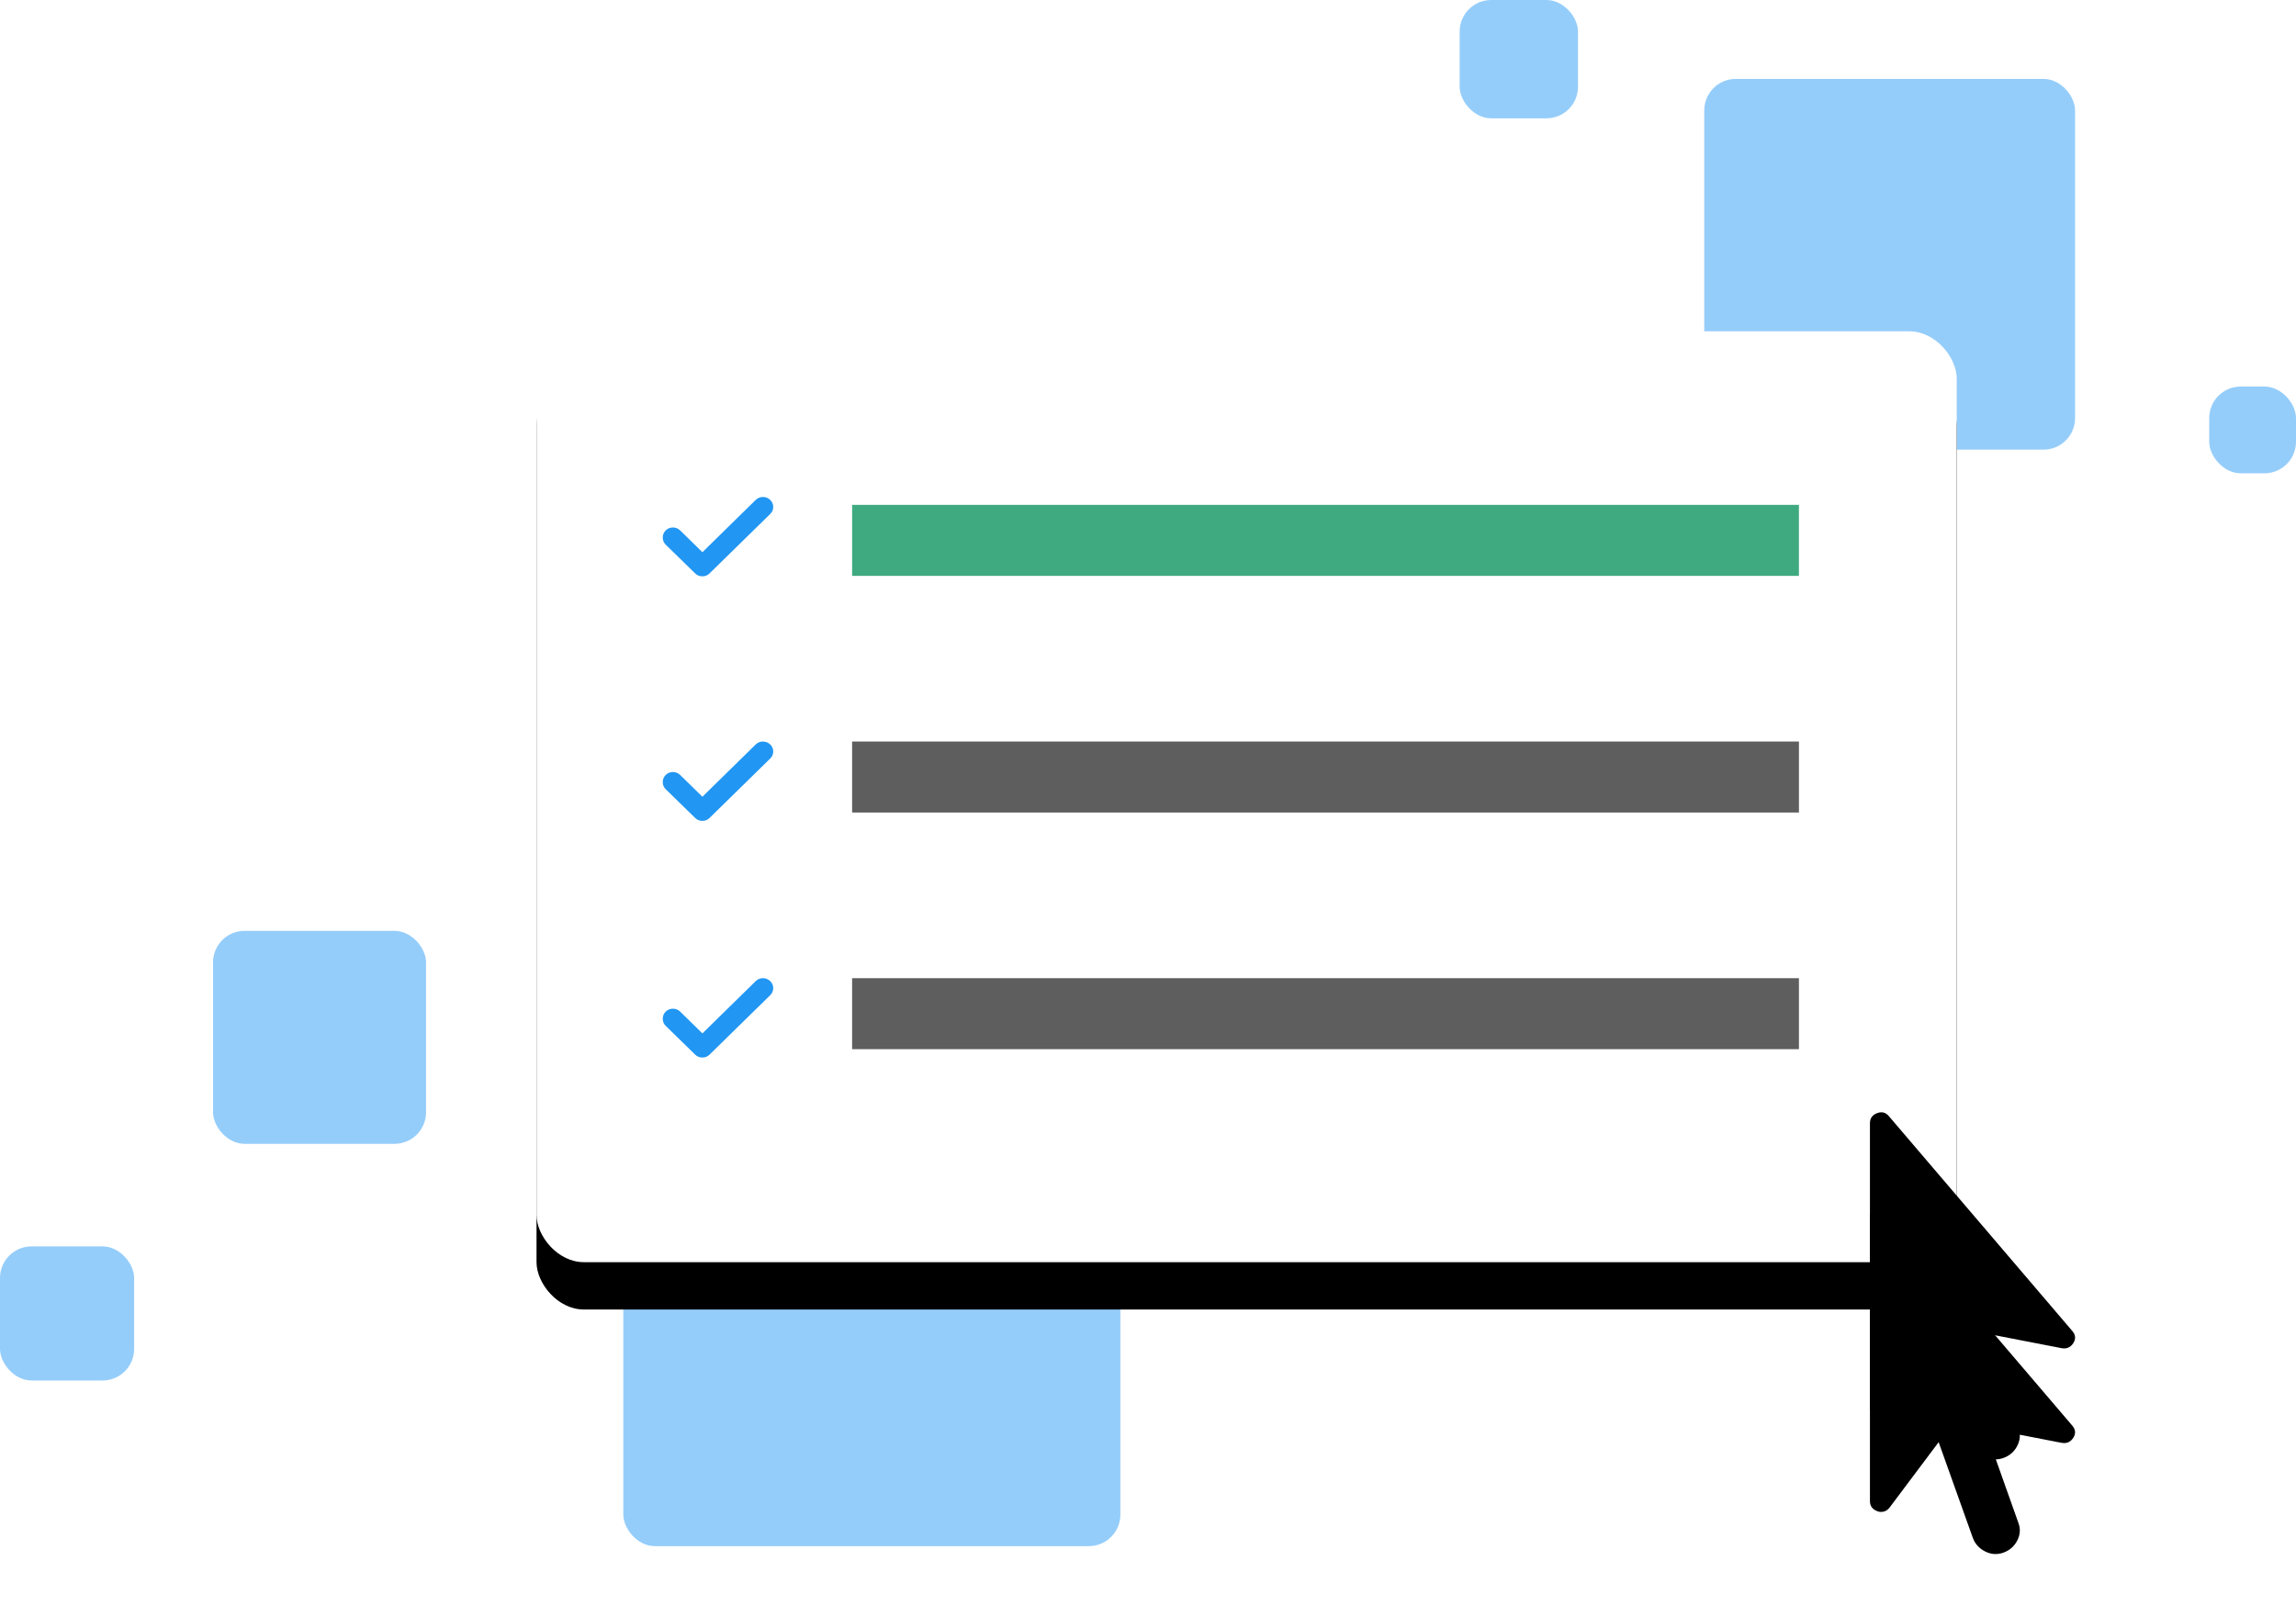
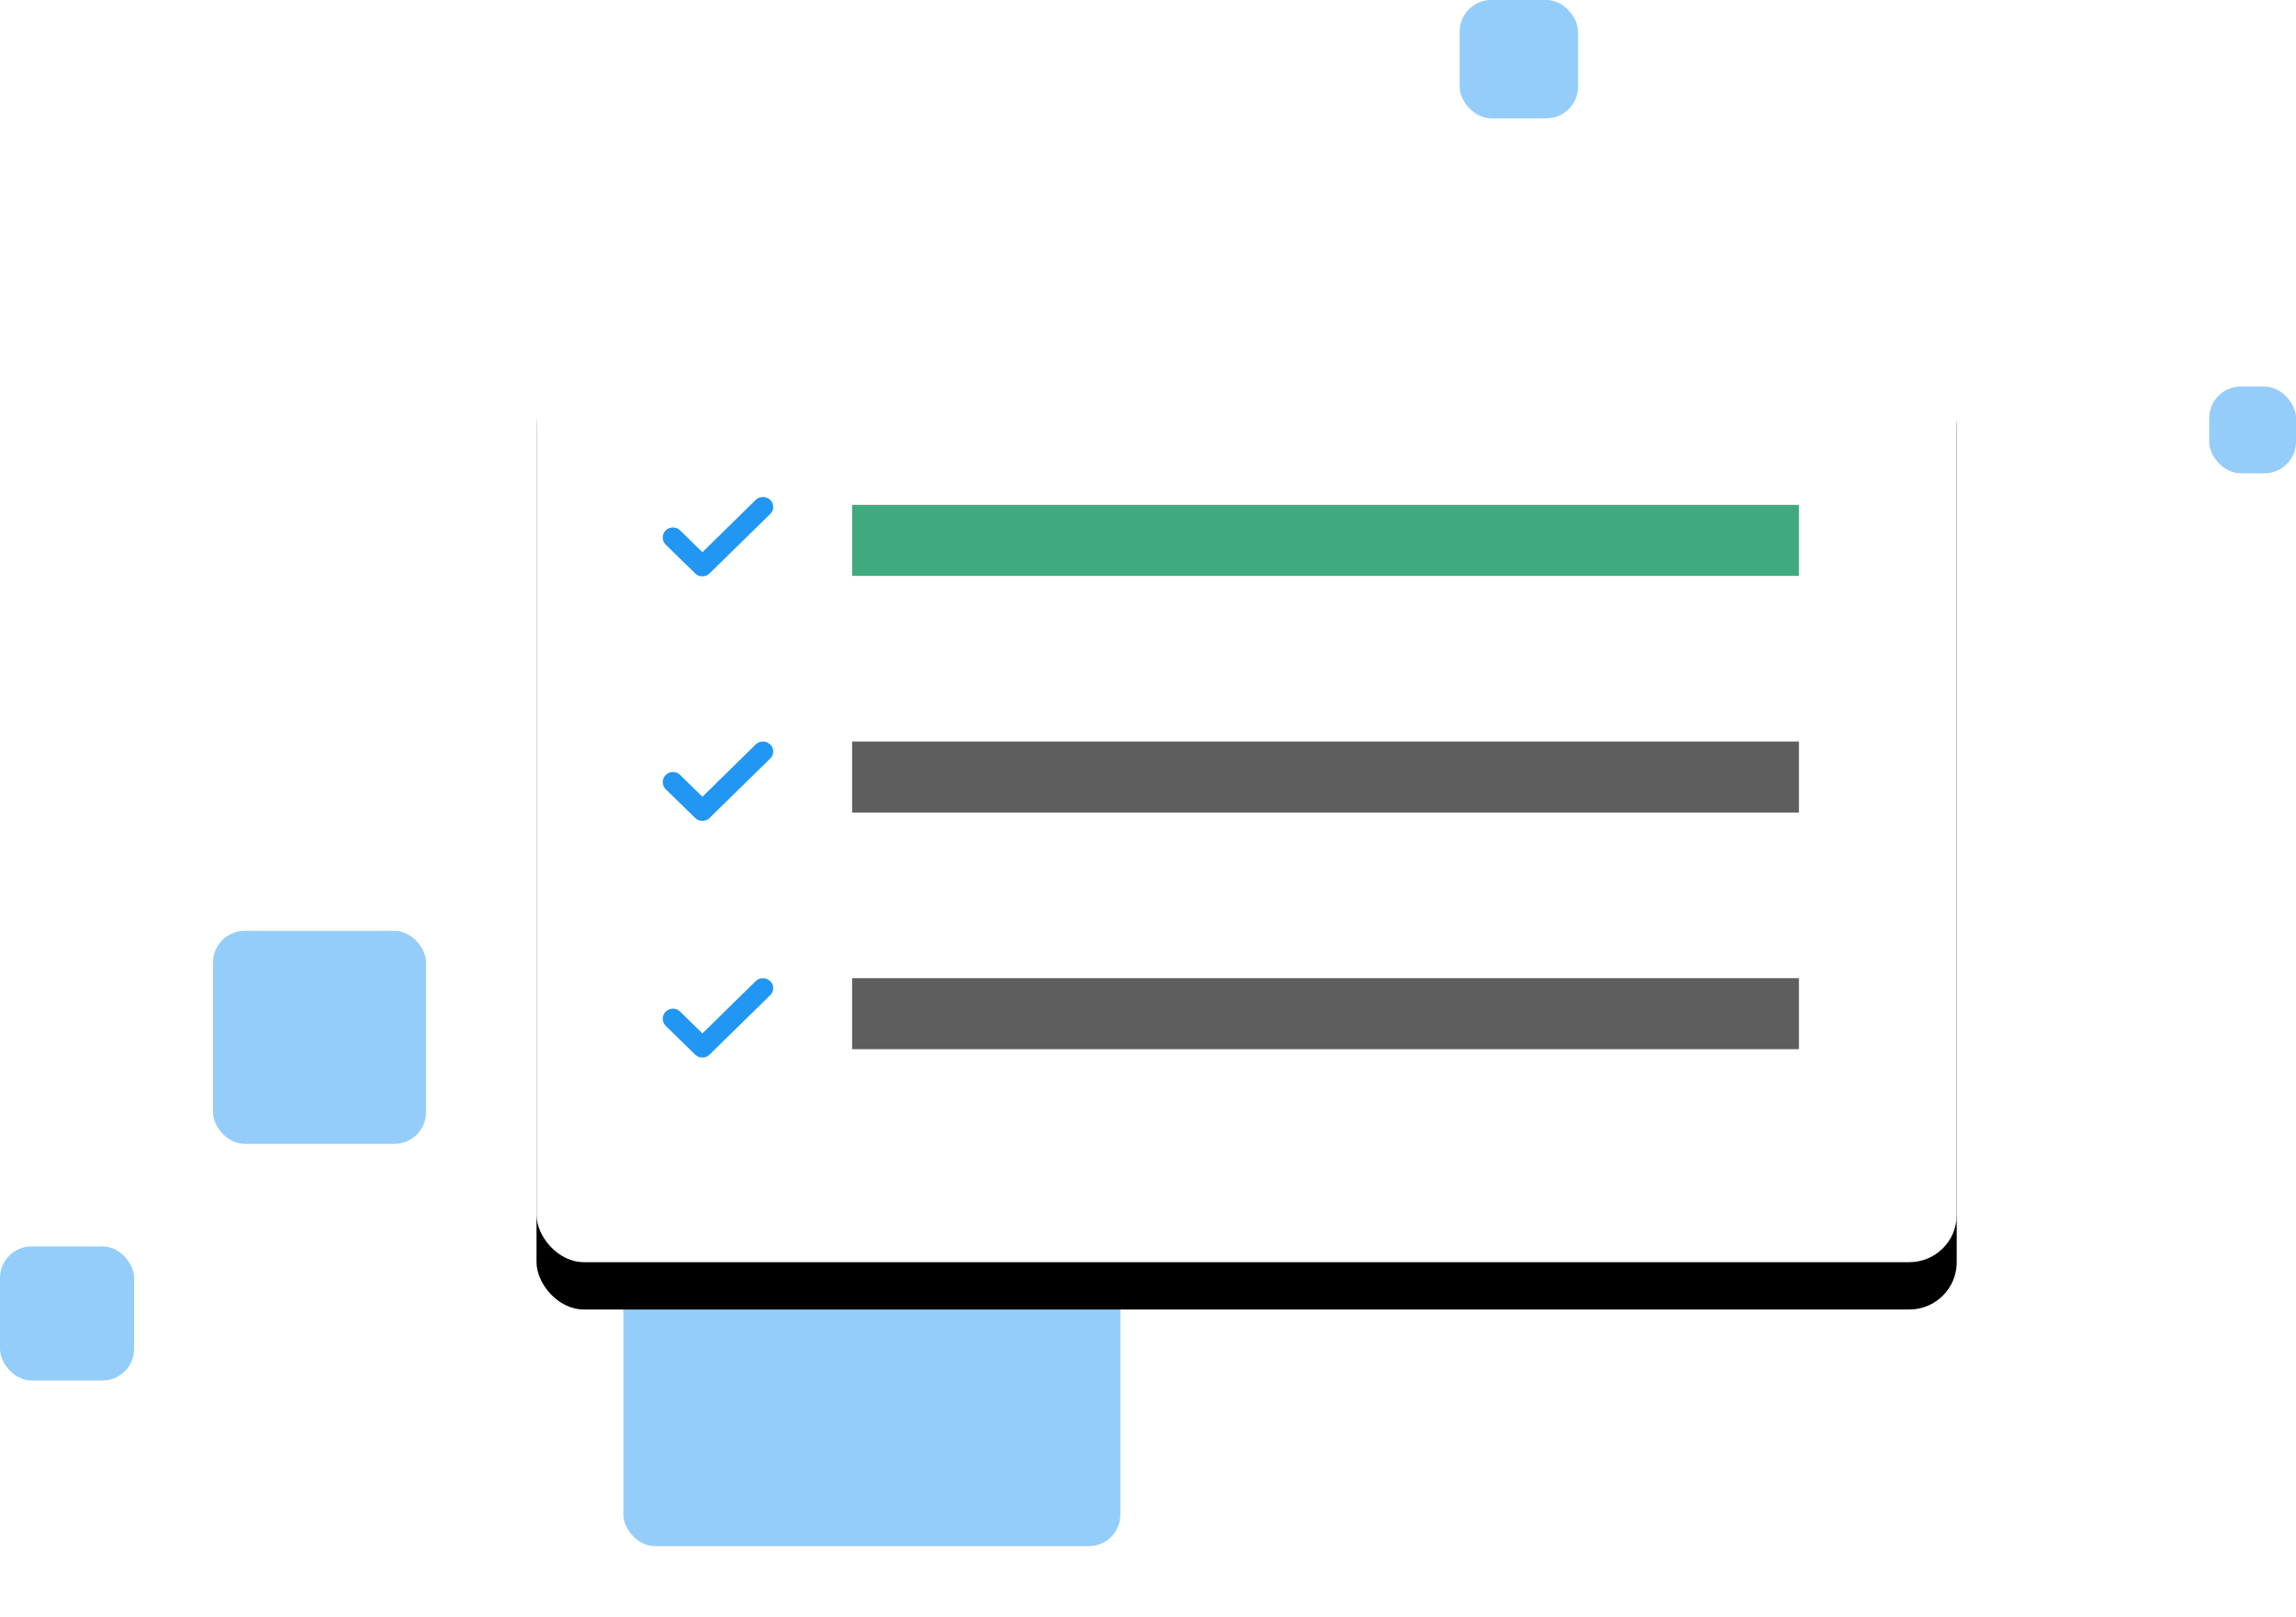
<svg xmlns="http://www.w3.org/2000/svg" xmlns:xlink="http://www.w3.org/1999/xlink" width="291px" height="205px" viewBox="0 0 291 205" version="1.1">
  <title>1 post project@2x</title>
  <desc>Created with Sketch.</desc>
  <defs>
    <rect id="path-1" x="0" y="0" width="180" height="118" rx="6" />
    <filter x="-10.0%" y="-10.2%" width="120.0%" height="130.5%" filterUnits="objectBoundingBox" id="filter-2">
      <feOffset dx="0" dy="6" in="SourceAlpha" result="shadowOffsetOuter1" />
      <feGaussianBlur stdDeviation="5" in="shadowOffsetOuter1" result="shadowBlurOuter1" />
      <feColorMatrix values="0 0 0 0 0   0 0 0 0 0   0 0 0 0 0  0 0 0 0.2 0" type="matrix" in="shadowBlurOuter1" />
    </filter>
-     <path d="M261.296,170.902 C261.934,171.017 262.428,170.802 262.776,170.258 C263.124,169.715 263.066,169.185 262.602,168.67 L239.438,141.535 C239.032,141.02 238.524,140.877 237.914,141.106 C237.305,141.335 237,141.764 237,142.394 L237,178.287 C237,178.917 237.319,179.346 237.958,179.575 C238.074,179.633 238.219,179.661 238.393,179.661 C238.858,179.661 239.235,179.461 239.525,179.06 L245.708,170.817 L250.062,183.01 C250.352,183.754 250.875,184.312 251.63,184.685 C252.384,185.057 253.154,185.1 253.937,184.813 C254.721,184.527 255.302,184.012 255.679,183.268 C256.056,182.523 256.1,181.779 255.81,181.035 L251.543,169.013 L261.296,170.902 Z" id="path-3" />
    <filter x="-69.2%" y="-22.7%" width="238.5%" height="190.9%" filterUnits="objectBoundingBox" id="filter-4">
      <feOffset dx="0" dy="12" in="SourceAlpha" result="shadowOffsetOuter1" />
      <feGaussianBlur stdDeviation="4" in="shadowOffsetOuter1" result="shadowBlurOuter1" />
      <feColorMatrix values="0 0 0 0 0   0 0 0 0 0   0 0 0 0 0  0 0 0 0.2 0" type="matrix" in="shadowBlurOuter1" />
    </filter>
  </defs>
  <g id="Page-1" stroke="none" stroke-width="1" fill="none" fill-rule="evenodd">
    <g id="home" transform="translate(-312, -2703)">
      <g id="1-post-project" transform="translate(312, 2703)">
-         <rect id="Rectangle" fill="#2196F3" opacity="0.476" x="216" y="10" width="47" height="47" rx="4" />
        <rect id="Rectangle-Copy" fill="#2196F3" opacity="0.476" x="79" y="133" width="63" height="63" rx="4" />
        <rect id="Rectangle-Copy-2" fill="#2196F3" opacity="0.476" x="27" y="118" width="27" height="27" rx="4" />
        <rect id="Rectangle-Copy-3" fill="#2196F3" opacity="0.476" x="0" y="158" width="17" height="17" rx="4" />
        <rect id="Rectangle-Copy-4" fill="#2196F3" opacity="0.476" x="185" y="0" width="15" height="15" rx="4" />
        <rect id="Rectangle-Copy-5" fill="#2196F3" opacity="0.476" x="280" y="49" width="11" height="11" rx="4" />
        <g id="Group-7" transform="translate(68, 42)">
          <g id="Rectangle">
            <use fill="black" fill-opacity="1" filter="url(#filter-2)" xlink:href="#path-1" />
            <use fill="#FFFFFF" fill-rule="evenodd" xlink:href="#path-1" />
          </g>
          <g id="check" transform="translate(16, 52)" fill="#2196F3">
            <path d="M0.371,4.239 C0.124,4.486 0,4.787 0,5.141 C0,5.494 0.124,5.795 0.371,6.042 L4.105,9.687 C4.352,9.935 4.659,10.058 5.025,10.058 C5.382,10.058 5.684,9.935 5.931,9.687 L13.614,2.16 C13.871,1.913 14,1.613 14,1.262 C14,0.911 13.871,0.614 13.614,0.371 C13.357,0.124 13.051,4.4408921e-14 12.697,4.4408921e-14 C12.343,4.4408921e-14 12.038,0.124 11.78,0.371 L5.025,7 L2.205,4.239 C1.947,3.991 1.642,3.867 1.288,3.867 C0.934,3.867 0.628,3.991 0.371,4.239 Z" id="Fill-1" />
          </g>
          <g id="check" transform="translate(16, 21)" fill="#2196F3">
            <path d="M0.371,4.239 C0.124,4.486 0,4.787 0,5.141 C0,5.494 0.124,5.795 0.371,6.042 L4.105,9.687 C4.352,9.935 4.659,10.058 5.025,10.058 C5.382,10.058 5.684,9.935 5.931,9.687 L13.614,2.16 C13.871,1.913 14,1.613 14,1.262 C14,0.911 13.871,0.614 13.614,0.371 C13.357,0.124 13.051,4.4408921e-14 12.697,4.4408921e-14 C12.343,4.4408921e-14 12.038,0.124 11.78,0.371 L5.025,7 L2.205,4.239 C1.947,3.991 1.642,3.867 1.288,3.867 C0.934,3.867 0.628,3.991 0.371,4.239 Z" id="Fill-1" />
          </g>
          <g id="check" transform="translate(16, 82)" fill="#2196F3">
            <path d="M0.371,4.239 C0.124,4.486 0,4.787 0,5.141 C0,5.494 0.124,5.795 0.371,6.042 L4.105,9.687 C4.352,9.935 4.659,10.058 5.025,10.058 C5.382,10.058 5.684,9.935 5.931,9.687 L13.614,2.16 C13.871,1.913 14,1.613 14,1.262 C14,0.911 13.871,0.614 13.614,0.371 C13.357,0.124 13.051,4.4408921e-14 12.697,4.4408921e-14 C12.343,4.4408921e-14 12.038,0.124 11.78,0.371 L5.025,7 L2.205,4.239 C1.947,3.991 1.642,3.867 1.288,3.867 C0.934,3.867 0.628,3.991 0.371,4.239 Z" id="Fill-1" />
          </g>
          <rect id="Rectangle" fill="#3FAA7F" x="40" y="22" width="120" height="9" />
          <rect id="Rectangle" fill="#5E5E5E" x="40" y="52" width="120" height="9" />
          <rect id="Rectangle" fill="#5E5E5E" x="40" y="82" width="120" height="9" />
        </g>
        <g id="Fill-1">
          <use fill="black" fill-opacity="1" filter="url(#filter-4)" xlink:href="#path-3" />
          <use fill="#000000" fill-rule="evenodd" xlink:href="#path-3" />
        </g>
      </g>
    </g>
  </g>
</svg>